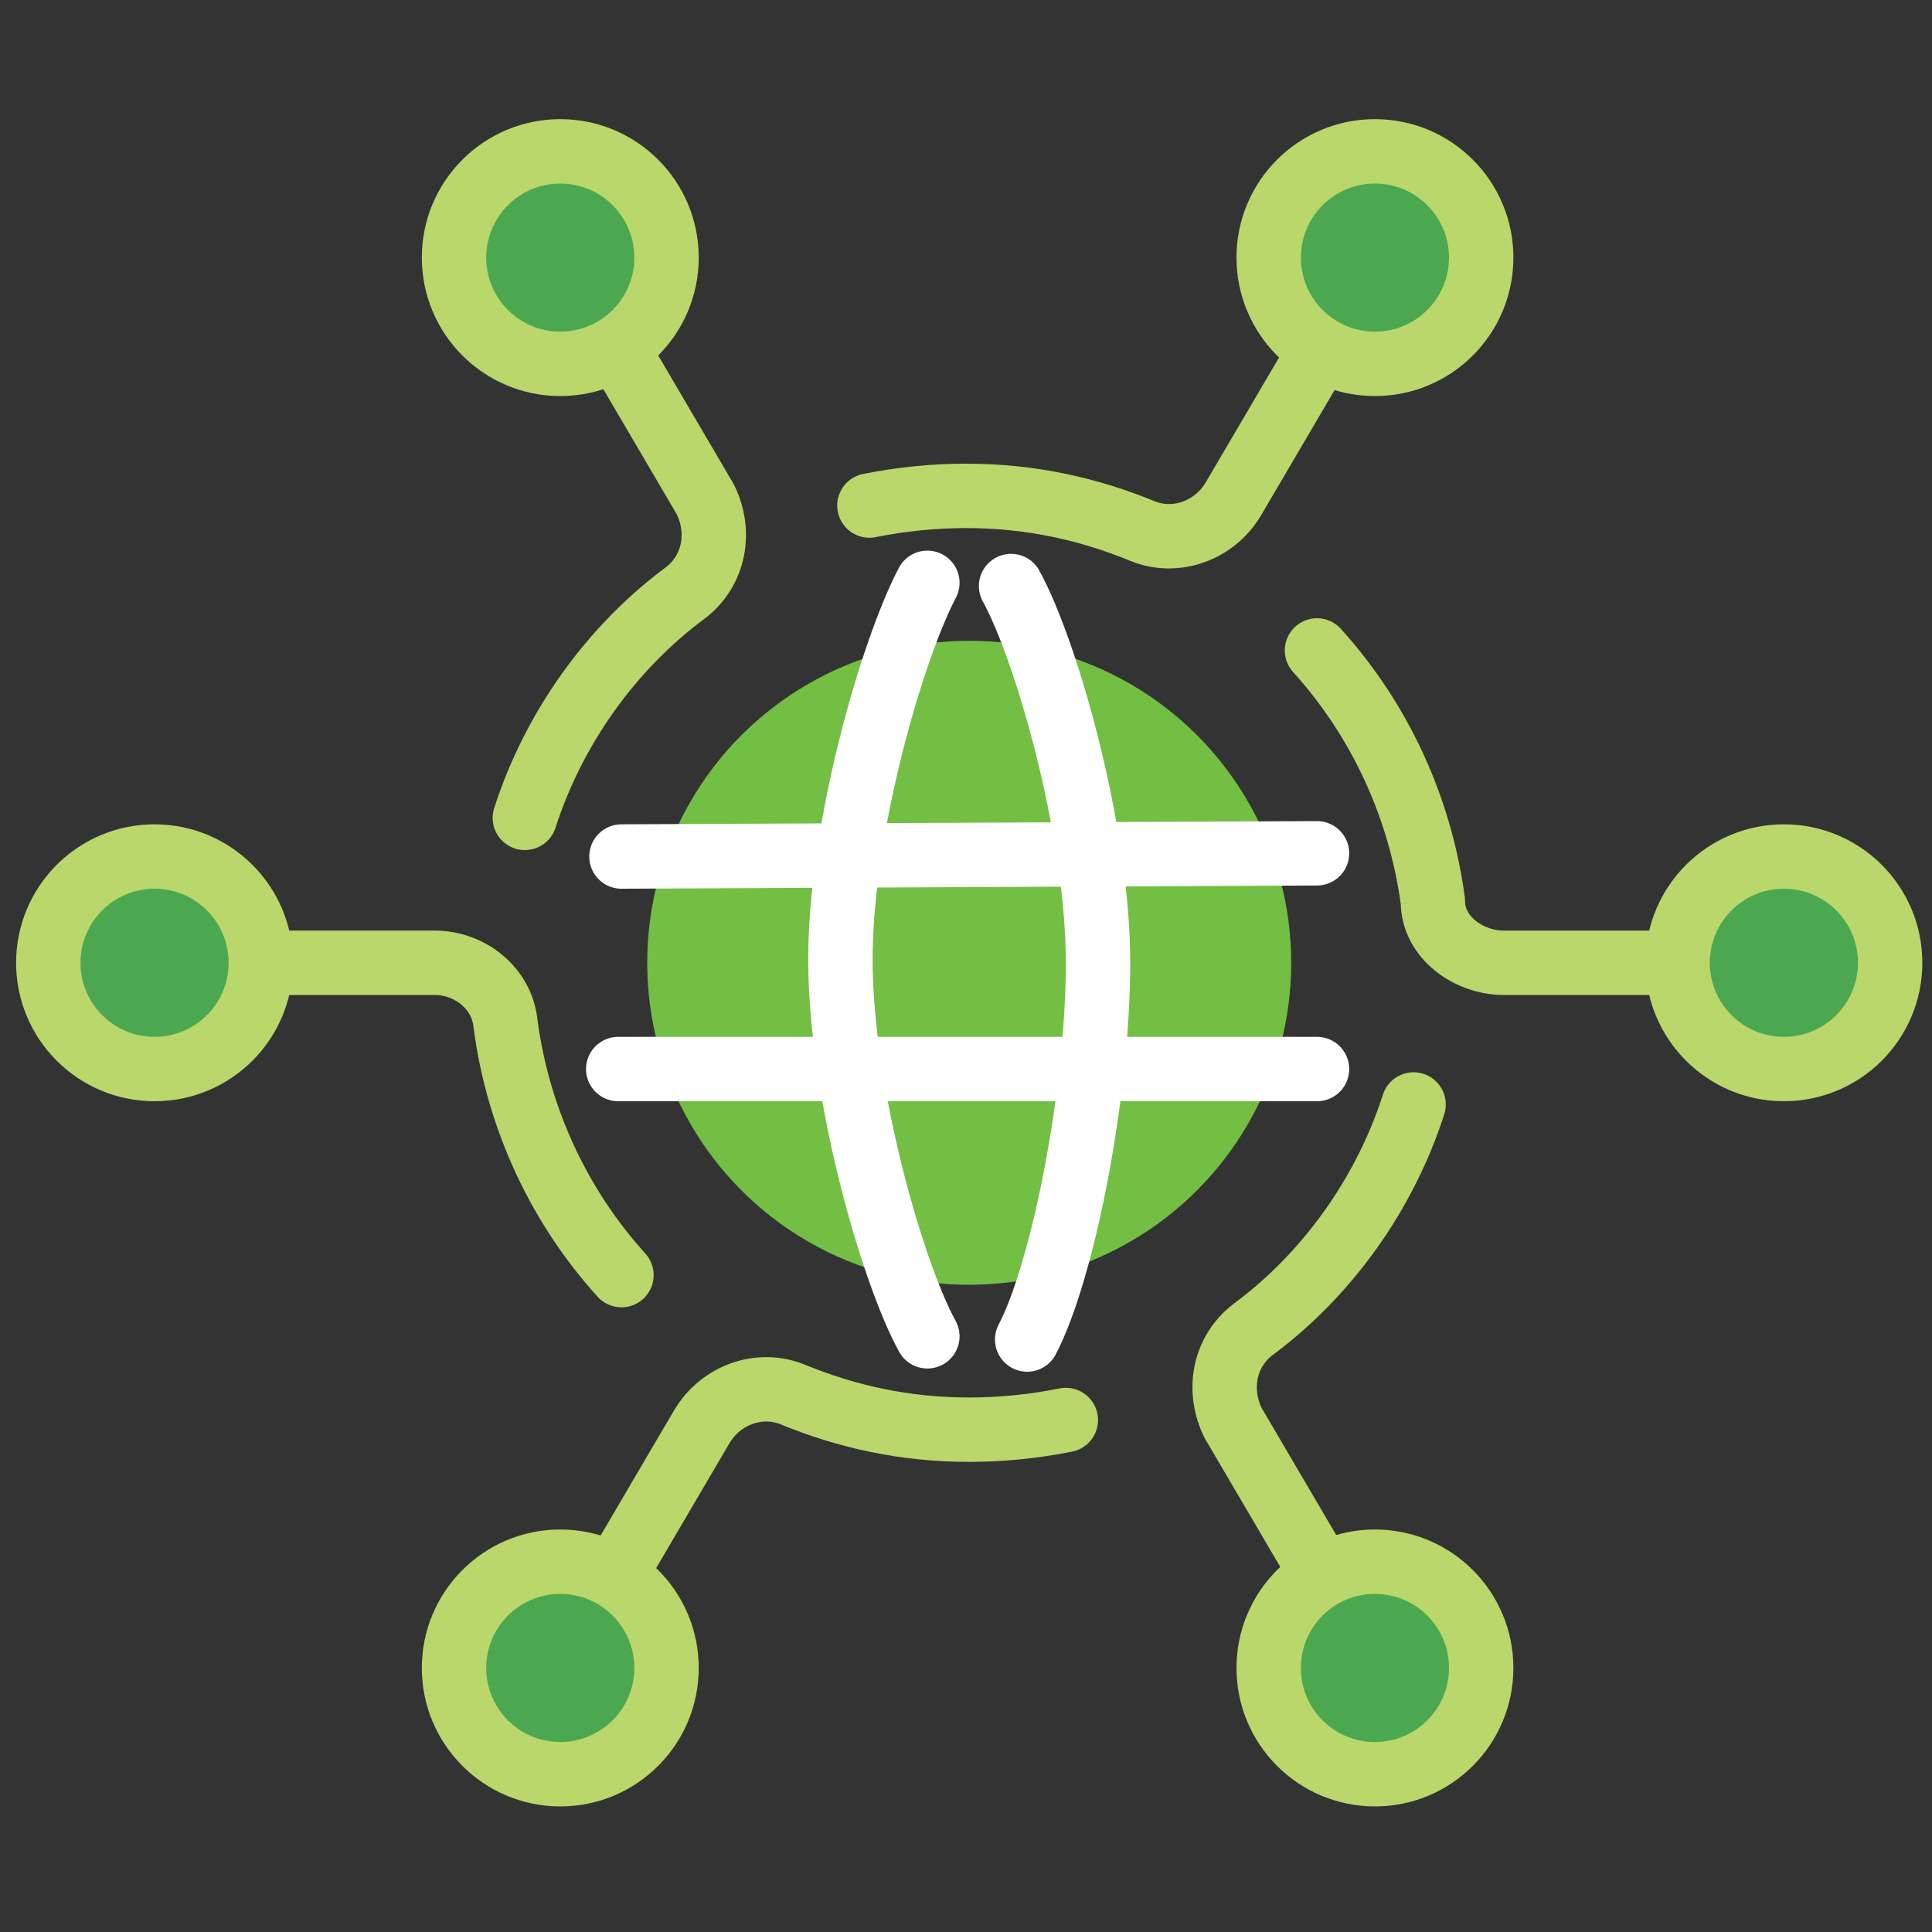
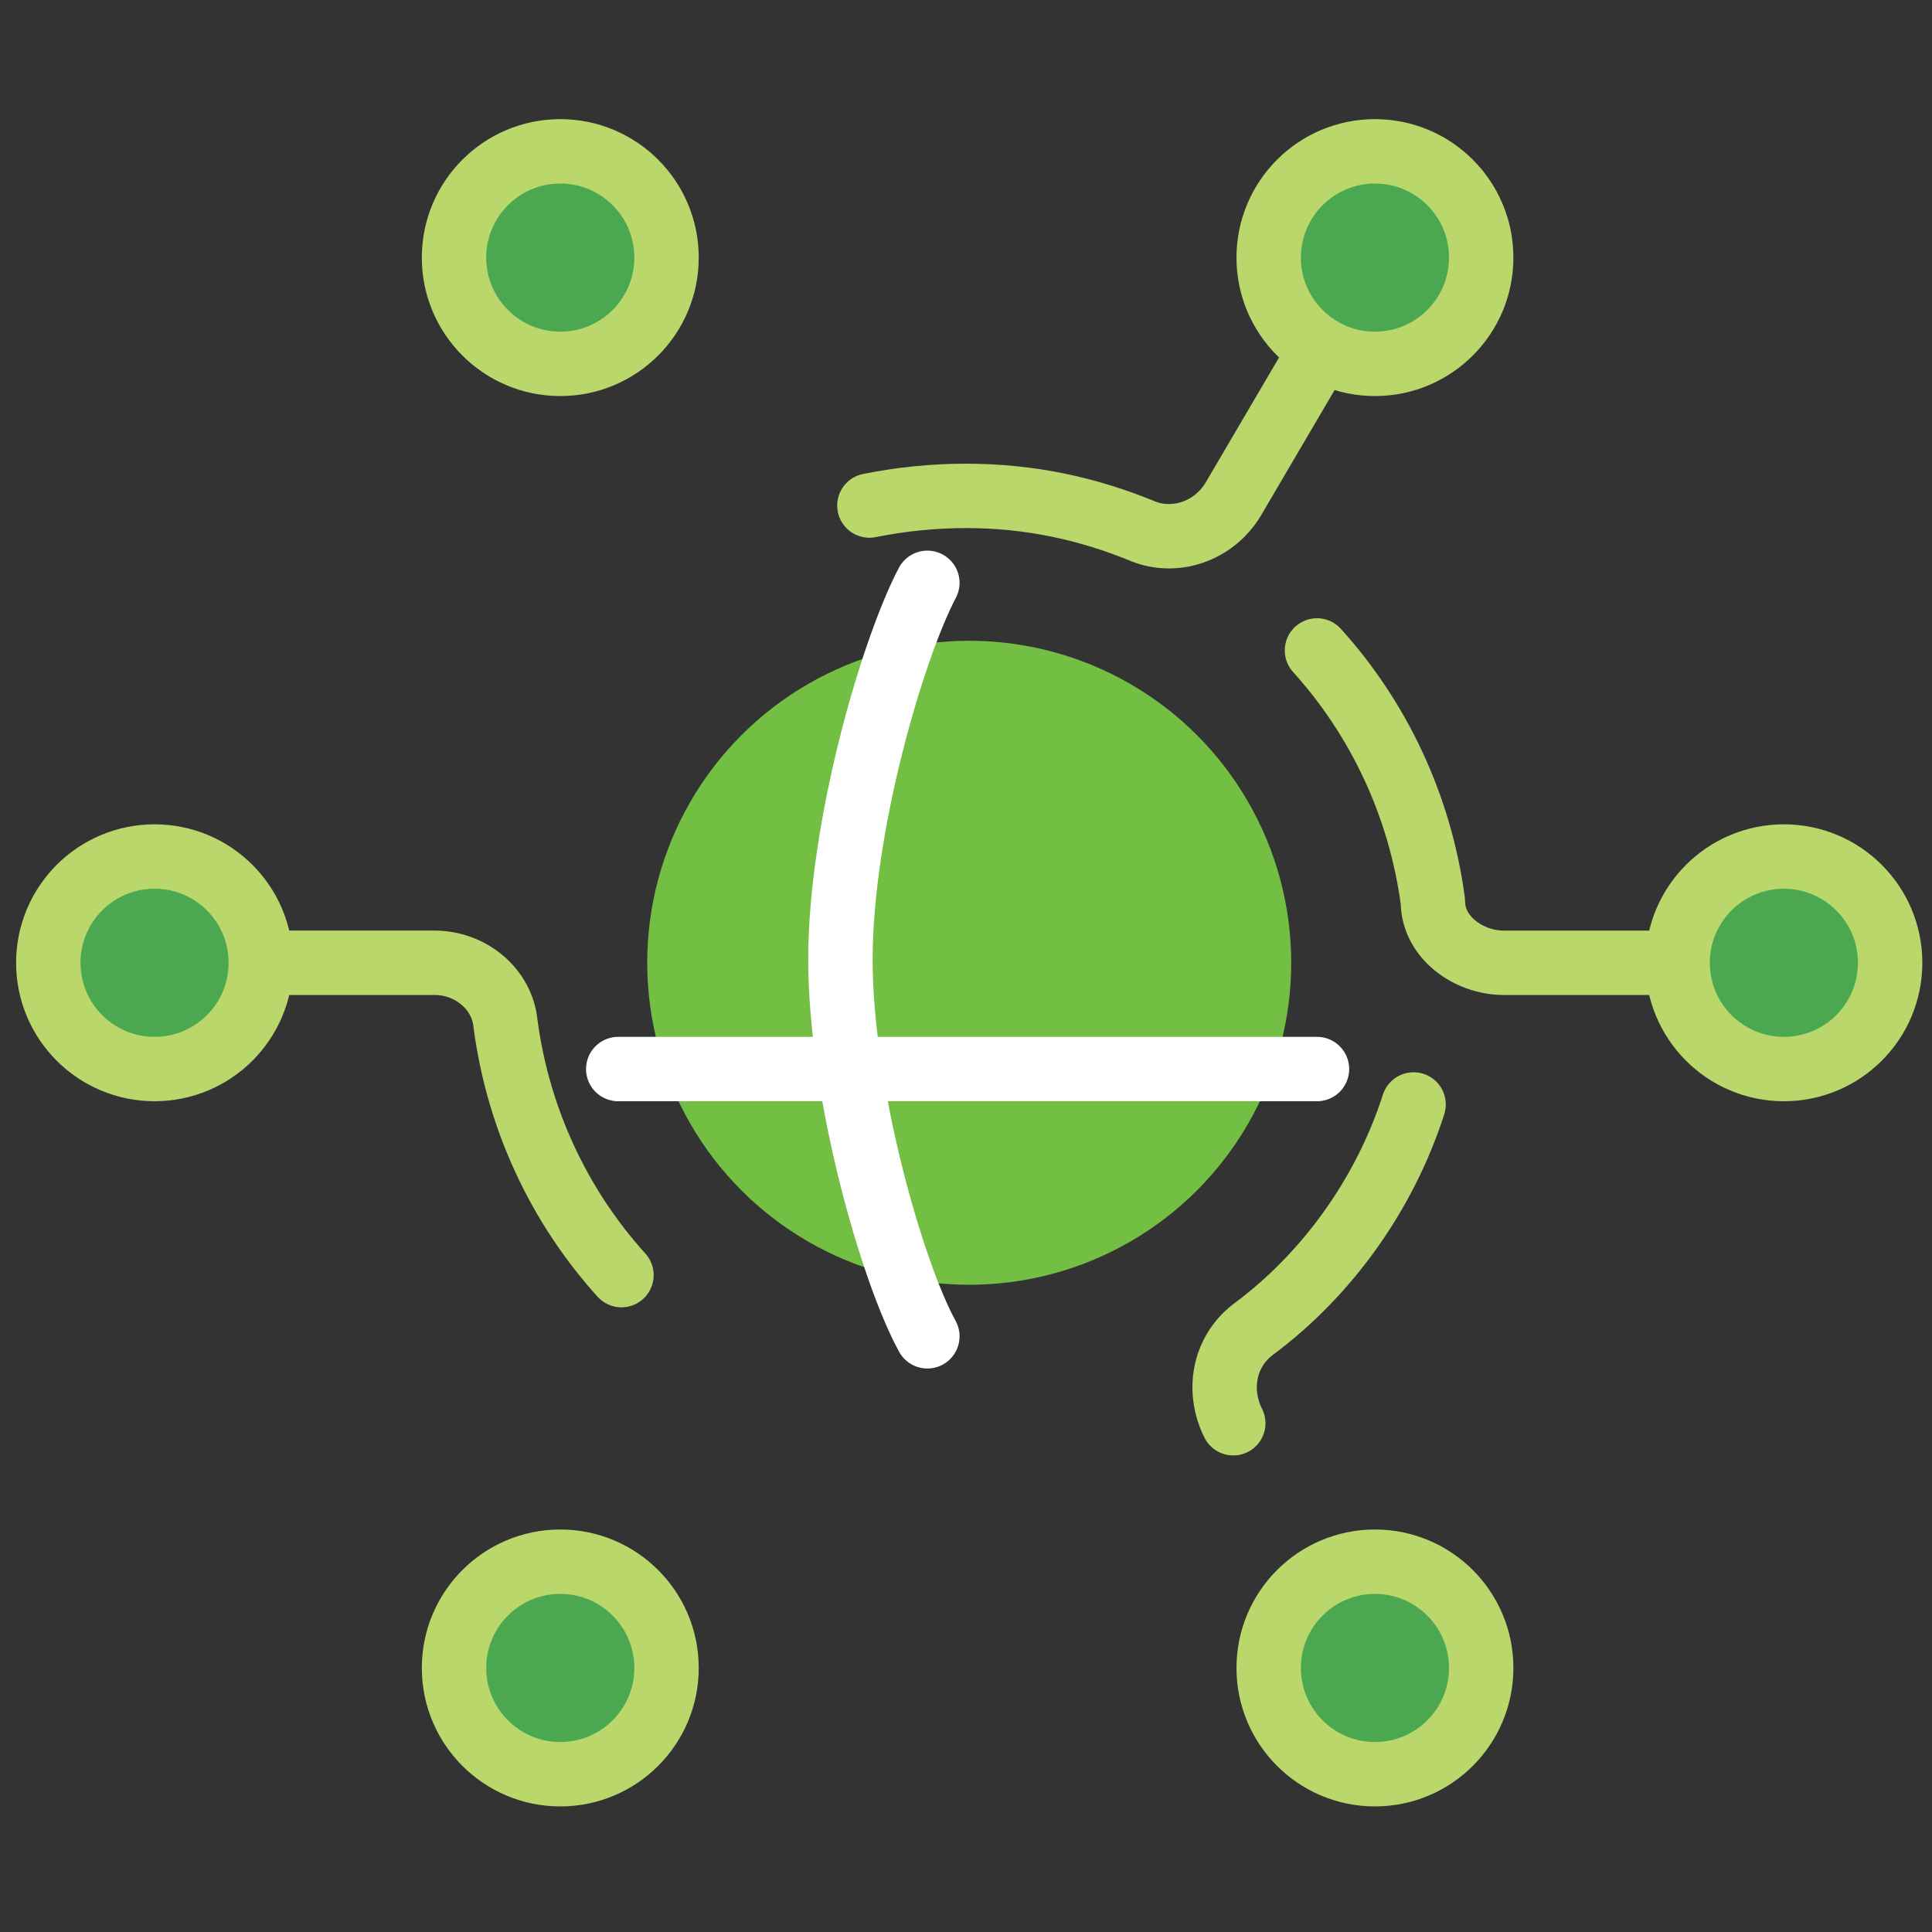
<svg xmlns="http://www.w3.org/2000/svg" id="Layer_1" version="1.1" viewBox="0 0 60 60">
  <rect x="0" y="0" width="60" height="60" fill="#333333" stroke="none" />
  <defs>
    <style>
      .st0, .st1 {
        fill: none;
      }

      .st0, .st1, .st2 {
        stroke-linecap: round;
        stroke-linejoin: round;
        stroke-width: 2px;
      }

      .st0, .st2 {
        stroke: #b9d76b;
      }

      .st1 {
        stroke: #fff;
      }

      .st3 {
        fill: #0097d9;
      }

      .st4 {
        fill: #72bf44;
      }

      .st2 {
        fill: #4ca850;
      }
    </style>
  </defs>
  <g id="Layer_11" data-name="Layer_1">
    <g>
      <path class="st3" d="M-125.6,22.1c.2-.3.5-.6.9-.6s.8.2,1,.5l2.8,4.2,3.6-14c0-.5.6-.9,1.1-.8.5,0,1,.4,1.1.9l4.1,20.1,3.4-9.8c0-.4.5-.7.9-.7s.8.1,1.1.5l3.2,4.8h11.8c2.8-4.5,4-8.8,4-12.6,0-8.7-7.1-15.8-15.8-15.8s-10,3.5-12.9,7.6c-2.9-4-7.6-7.6-12.9-7.6-8.7,0-15.8,7.1-15.8,15.8s1.2,8.1,4,12.6h11.6l2.7-5h0Z" />
      <path class="st3" d="M-104,28.9l-2.3-3.4-4,11.6c-.2.5-.6.8-1.1.8s0,0,0,0c-.5,0-.9-.4-1-.9l-4-19.4-3,11.7c0,.4-.5.7-.9.8-.4,0-.9-.1-1.1-.5l-3.2-4.7-2.2,4c-.2.4-.6.6-1,.6h-10.8c4.4,6.2,11.8,13,23.2,20.2,11.4-7.2,18.8-14,23.2-20.2h-10.9c-.4,0-.7-.2-.9-.5h0Z" />
    </g>
    <g>
      <circle class="st4" cx="30.1" cy="29.9" r="10" />
-       <path class="st1" d="M31.9,41.6c1.1-2.1,2.2-7.6,2.2-11.7s-1.6-9.7-2.7-11.7" />
      <path class="st1" d="M28.8,18.1c-1.1,2.1-2.7,7.6-2.7,11.7s1.6,9.7,2.7,11.7" />
-       <line class="st1" x1="19.3" y1="26.6" x2="40.9" y2="26.5" />
      <line class="st1" x1="19.2" y1="33.2" x2="40.9" y2="33.2" />
      <circle class="st2" cx="55.4" cy="29.9" r="3.3" />
      <circle class="st2" cx="4.8" cy="29.9" r="3.3" />
      <circle class="st2" cx="42.7" cy="51.8" r="3.3" />
      <circle class="st2" cx="17.4" cy="8" r="3.3" />
      <circle class="st2" cx="17.4" cy="51.8" r="3.3" />
      <circle class="st2" cx="42.7" cy="8" r="3.3" />
-       <path class="st0" d="M16.3,25.4c.9-2.8,2.7-5.3,5-7,.9-.7,1.1-1.9.6-2.9l-2.7-4.6" />
      <path class="st0" d="M19.3,39.6c-1.9-2.1-3.2-4.8-3.6-7.8-.1-1.1-1.1-1.9-2.2-1.9h-5.3" />
-       <path class="st0" d="M33.1,44.1c-1,.2-2,.3-3,.3-2,0-3.8-.4-5.5-1.1-1-.4-2.2,0-2.8,1l-2.7,4.6" />
-       <path class="st0" d="M43.9,34.3c-.9,2.8-2.7,5.3-5,7-.9.7-1.1,1.9-.6,2.9l2.7,4.6" />
+       <path class="st0" d="M43.9,34.3c-.9,2.8-2.7,5.3-5,7-.9.7-1.1,1.9-.6,2.9" />
      <path class="st0" d="M40.9,20.2c1.9,2.1,3.2,4.8,3.6,7.8,0,1.1,1.1,1.9,2.2,1.9h5.3" />
      <path class="st0" d="M27,15.7c1-.2,2-.3,3-.3,2,0,3.8.4,5.5,1.1,1,.4,2.2,0,2.8-1l2.7-4.6" />
    </g>
  </g>
</svg>